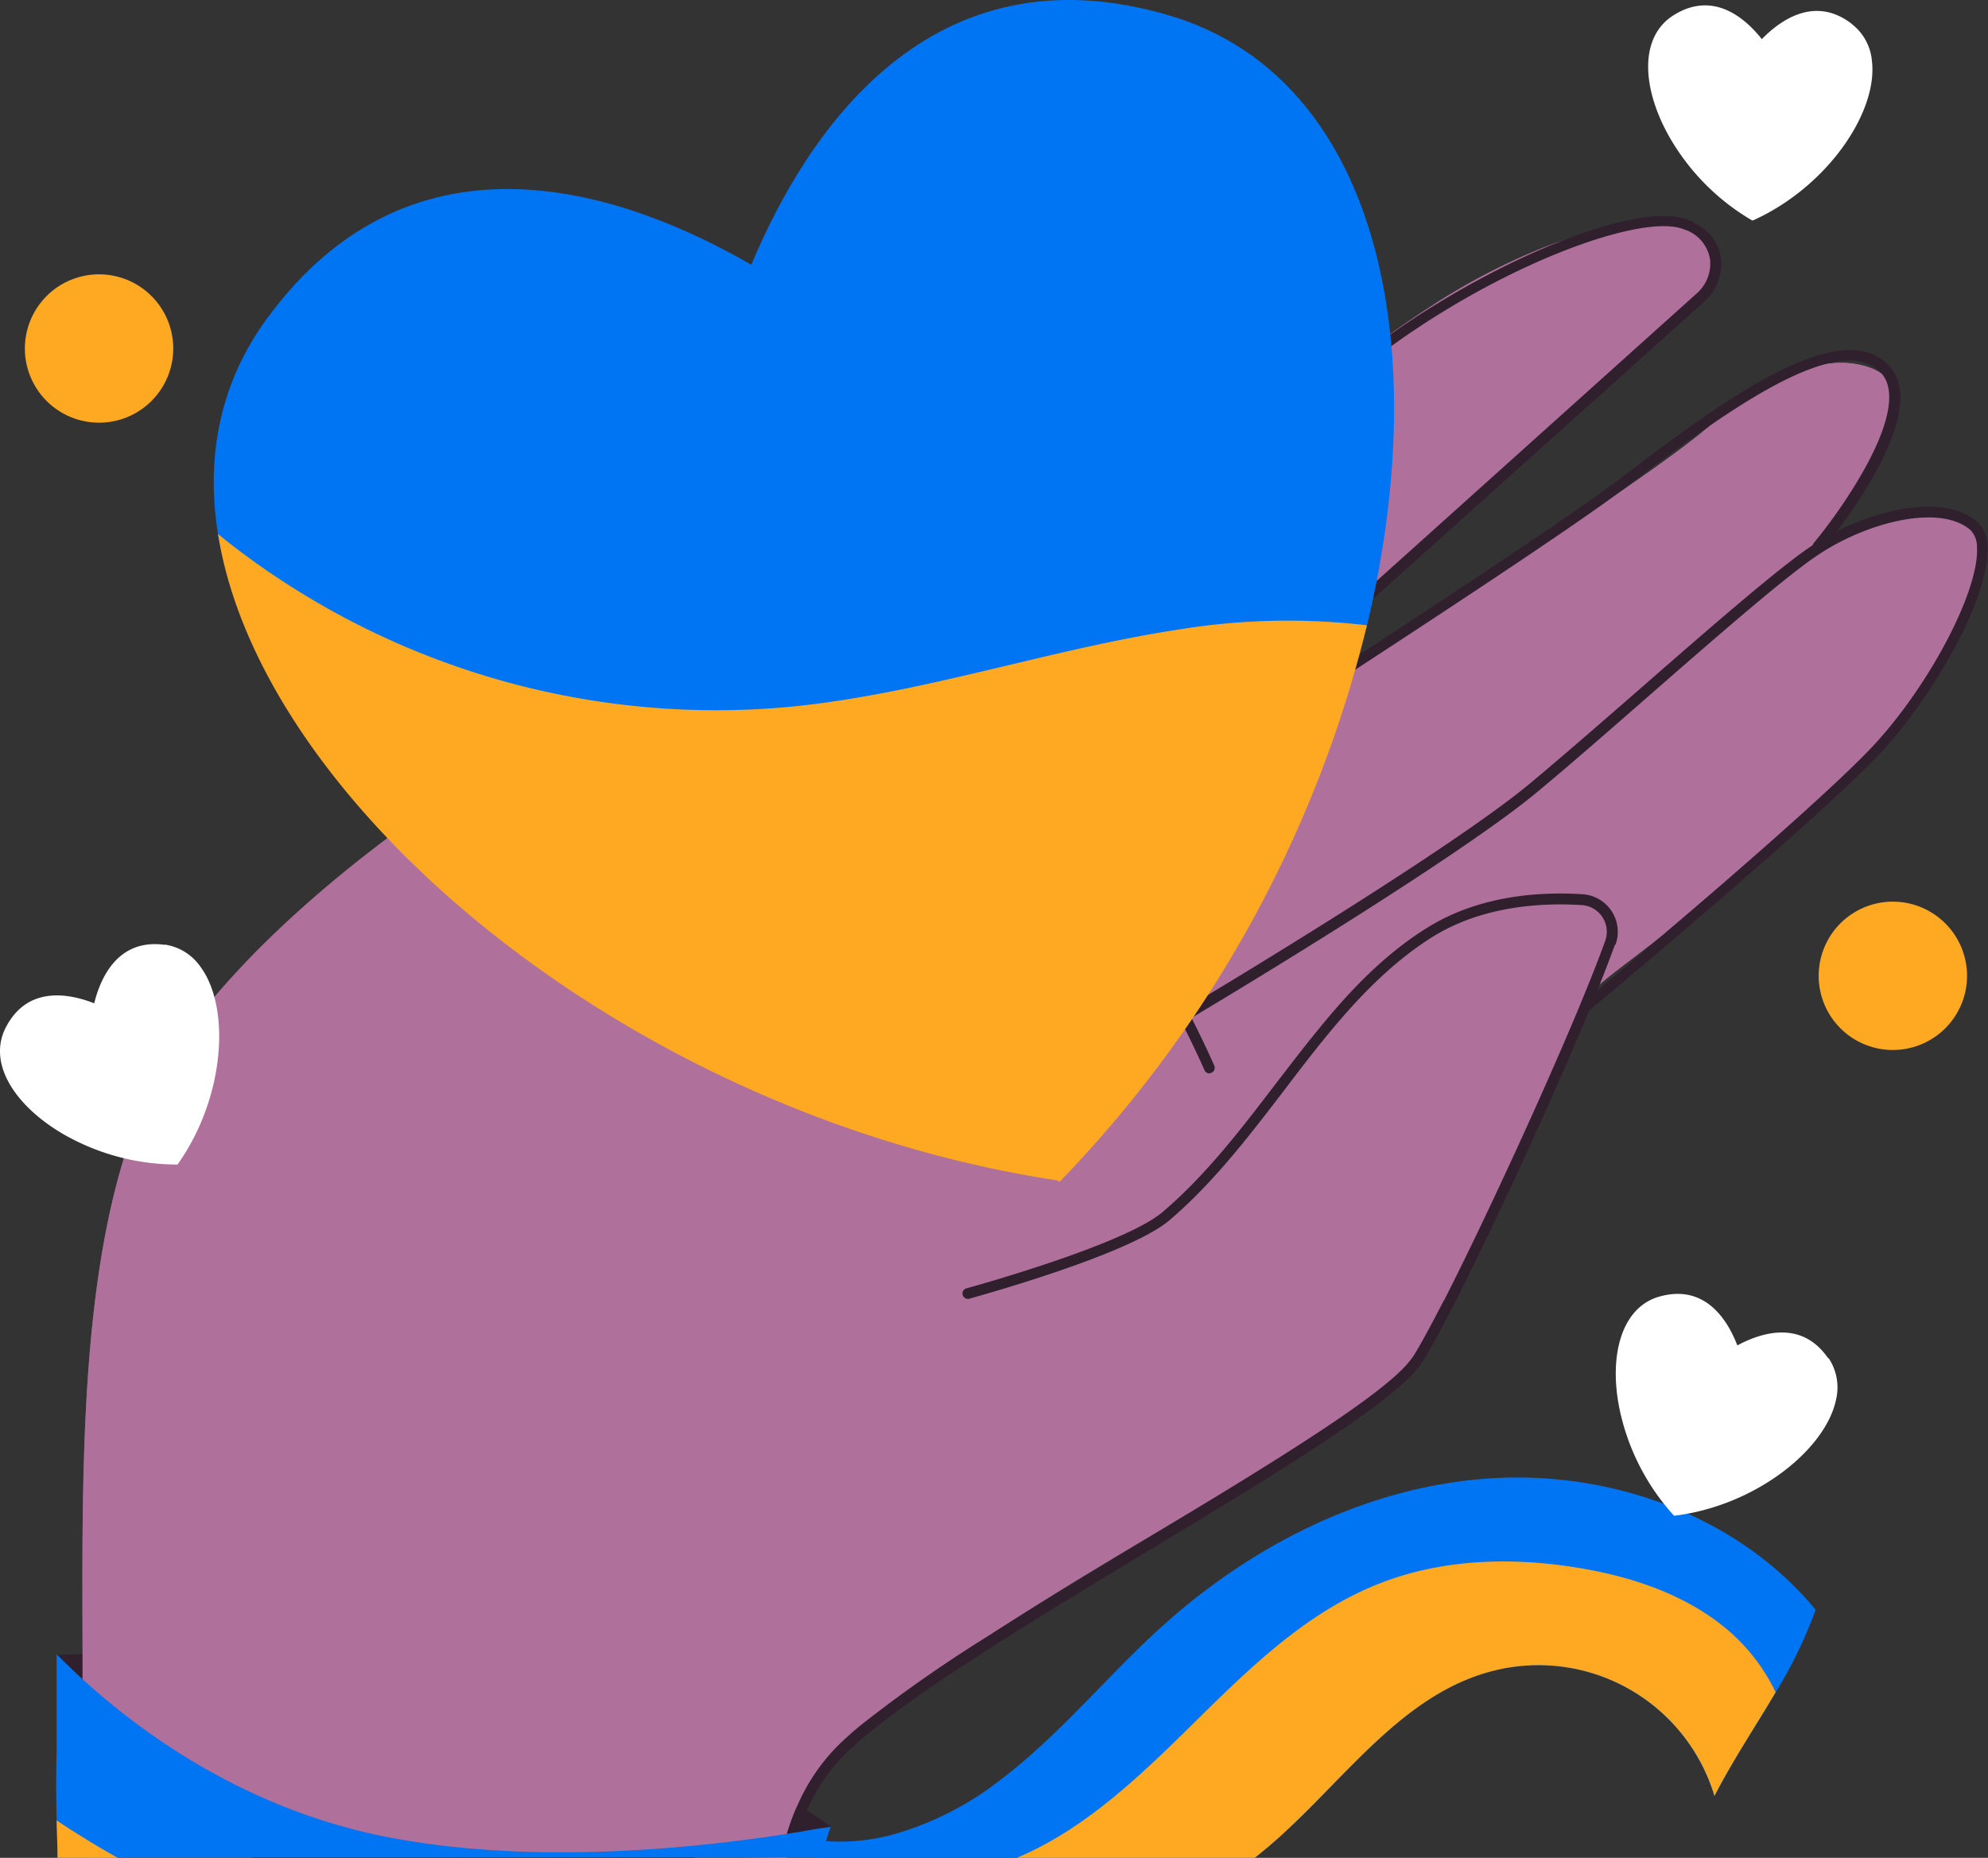
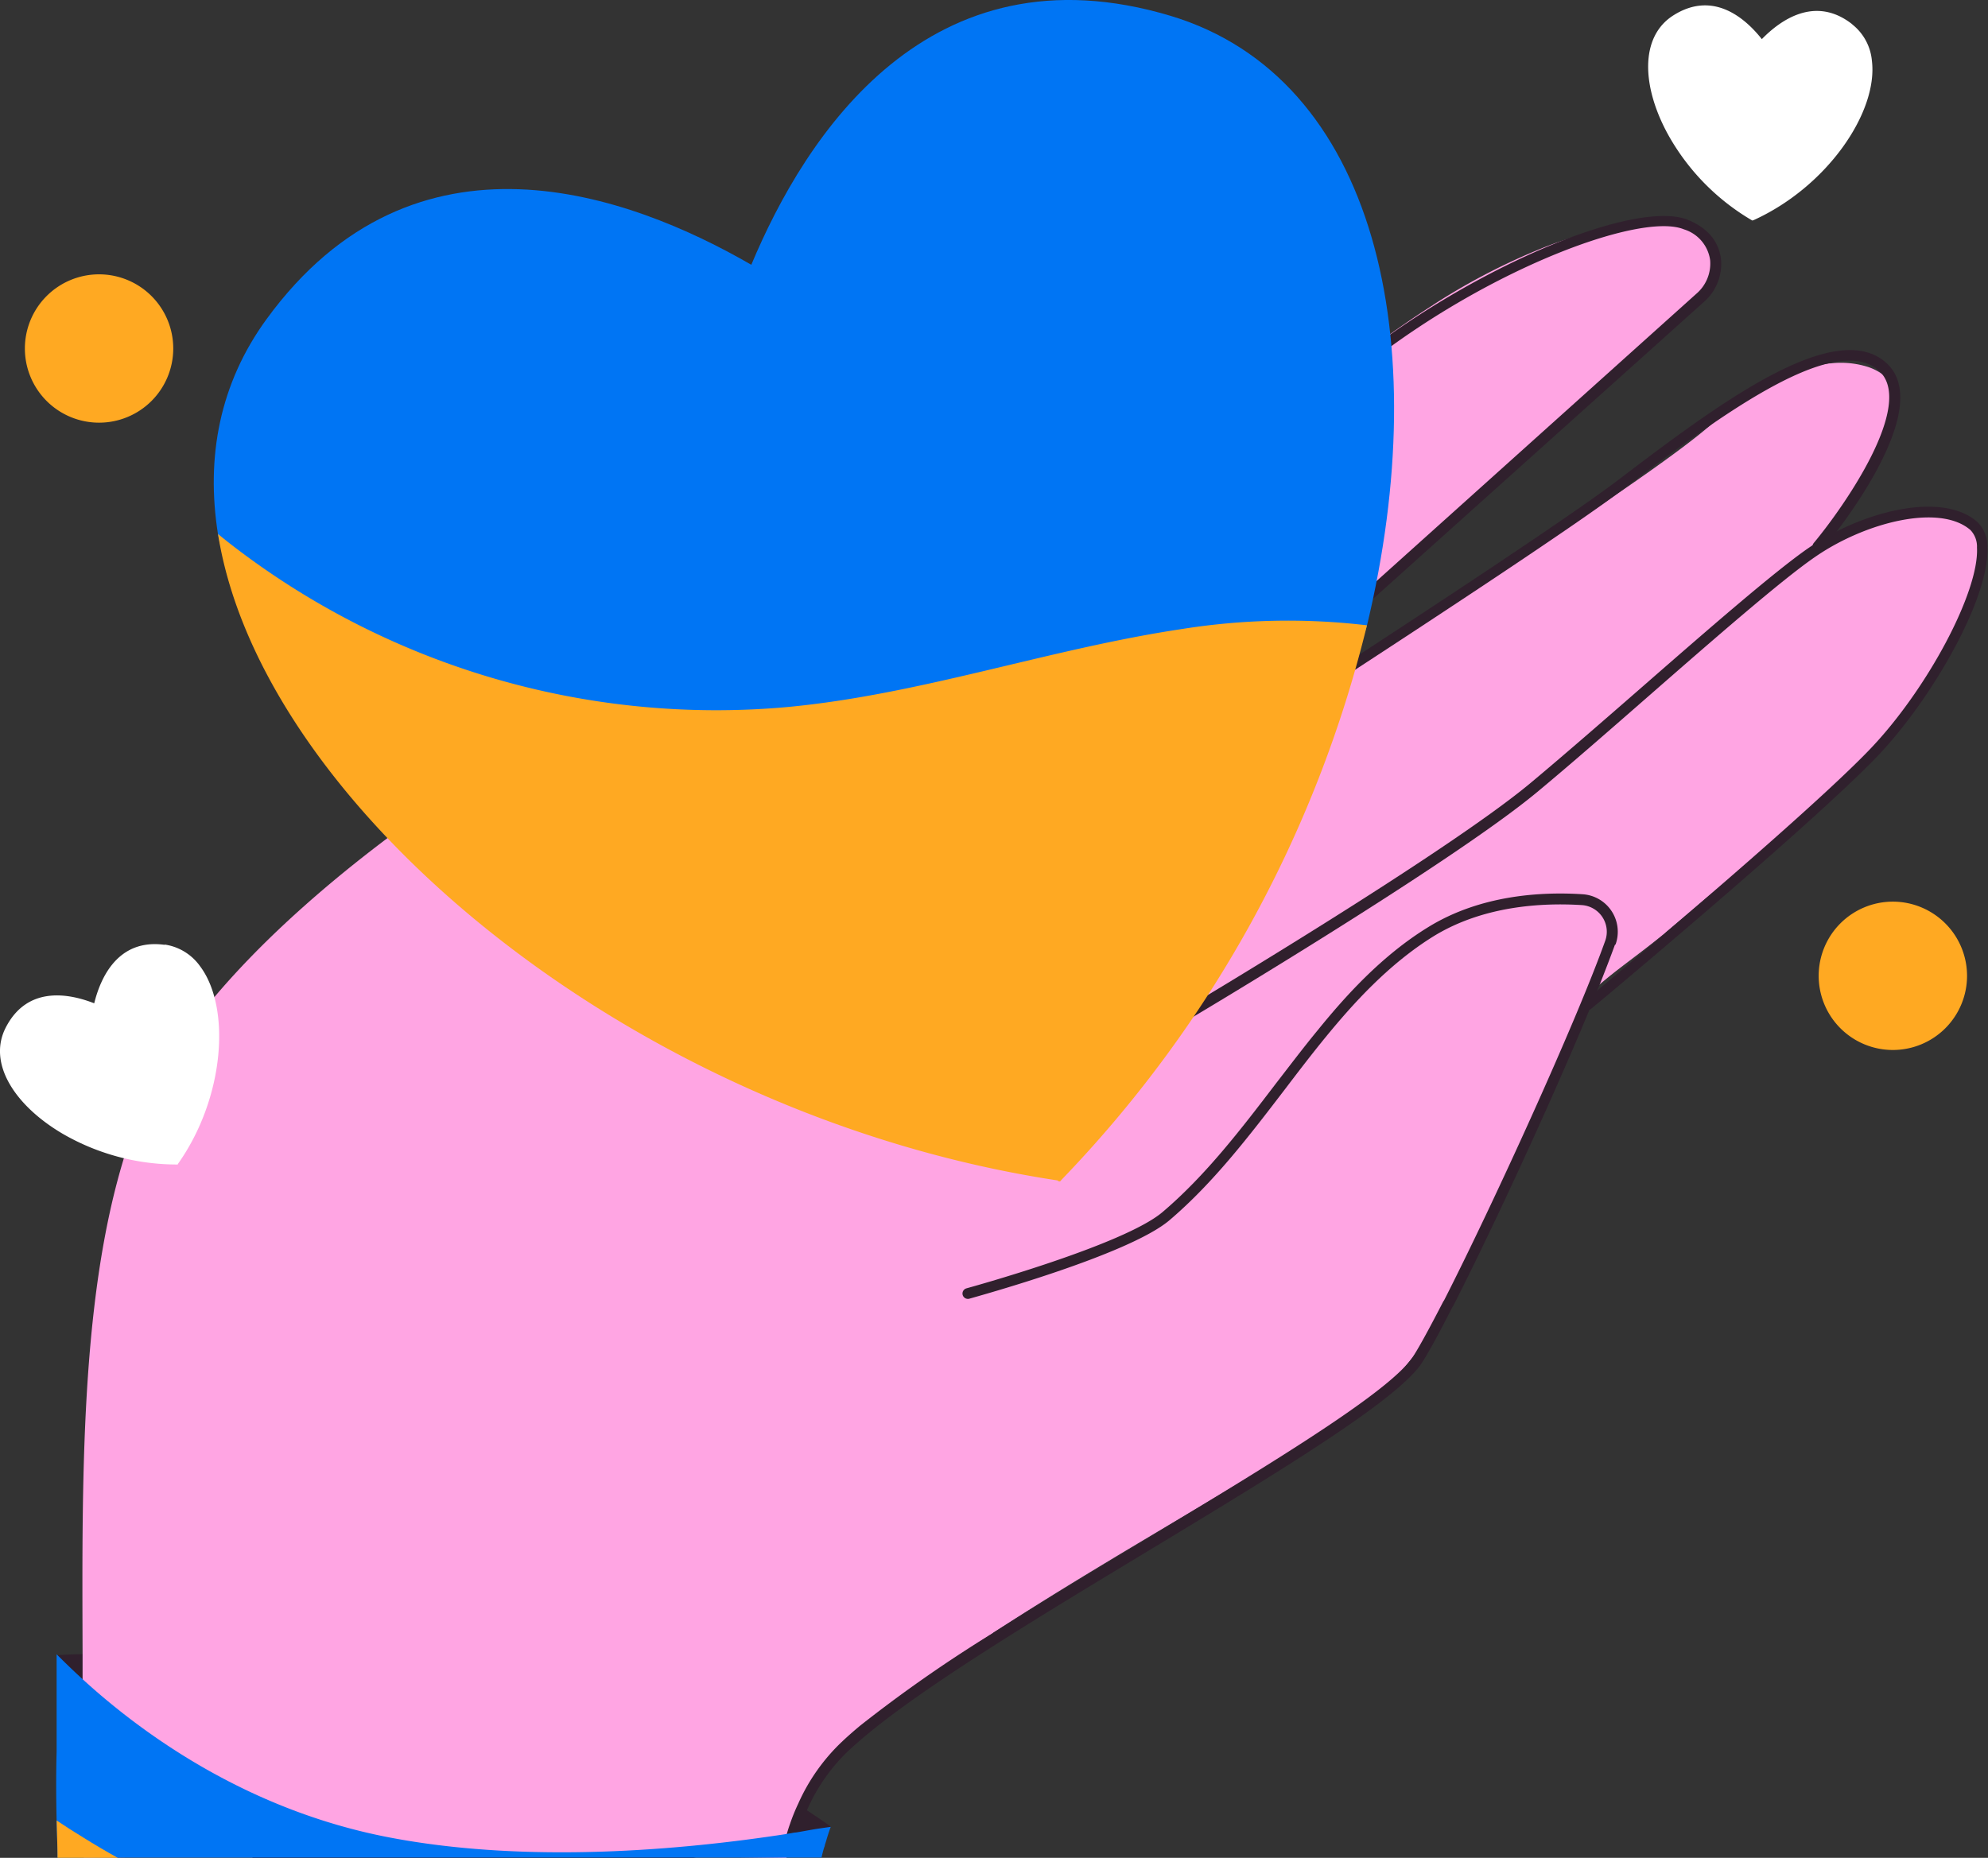
<svg xmlns="http://www.w3.org/2000/svg" viewBox="0 0 258.07 241.22">
  <rect x="0" y="0" width="258.07" height="241.22" fill="#333333" stroke="none" />
  <defs>
    <style>.cls-1{fill:none;}.cls-2{fill:#0075f4;}.cls-3{fill:#ffa922;}.cls-4{fill:#30202d;}.cls-5{fill:#ffa5e3;}.cls-6{opacity:0.39;}.cls-7{clip-path:url(#clip-path);}.cls-8{fill:#fff;}</style>
    <clipPath id="clip-path">
-       <rect class="cls-1" x="10.7" y="29.01" width="246.39" height="212.21" />
-     </clipPath>
+       </clipPath>
  </defs>
  <g id="Слой_2" data-name="Слой 2">
    <g id="Слой_1-2" data-name="Слой 1">
-       <path class="cls-2" d="M235.7,209a59.15,59.15,0,0,1-5.19,10.73c-2.6,4.43-5.46,8.66-7.95,13.48A23.85,23.85,0,0,0,193.61,217c-11.21,2.94-18.54,13.32-27.11,21.14-1.18,1.09-2.41,2.12-3.67,3.12H105.72c-.65-.7-1.27-1.44-1.85-2.19l-.43-.55v0s0,0,0-.07h.08l.64.16c.38.09.76.16,1.13.22a17.18,17.18,0,0,0,2,.23,26.3,26.3,0,0,0,8.54-.84A40.45,40.45,0,0,0,130,231c7.59-5.78,13.64-13.29,20.7-19.7,11.74-10.65,26.65-18.23,42.47-19.33s32.37,4.77,42.49,17" />
-       <path class="cls-3" d="M230.51,219.7c-2.6,4.43-5.46,8.66-7.95,13.48A23.85,23.85,0,0,0,193.61,217c-11.21,2.94-18.54,13.32-27.11,21.14-1.18,1.09-2.41,2.12-3.67,3.12H131.91c8.71-3.63,15.81-10.41,22.58-17.06,7.31-7.22,14.81-14.7,24.34-18.5,8.23-3.31,17.44-3.57,26.17-2.11,6.95,1.15,13.92,3.49,19.3,8.06a24.58,24.58,0,0,1,6.21,8.09" />
      <path class="cls-4" d="M107.94,237.2l-.11,0-4.3,1-.56.13-1,.21-12,2.69H32.83L14.57,227.17l-3.81-6.5L7.38,214.9h0c.23,0,1.4-.09,3.33-.13,13.06-.39,61.08-.31,92.8,19.5l.83.52c.13.07.24.15.36.23,1.09.7,2.15,1.42,3.19,2.18" />
      <path class="cls-5" d="M257.09,71.89a20.56,20.56,0,0,1-.78,5s0,0,0,0a48.32,48.32,0,0,1-7.48,14.53,73.31,73.31,0,0,1-5.41,6.45,98.58,98.58,0,0,1-9.56,8.83l-.17.15c-4.09,3.34-8.29,6.46-12.49,10l-2.35,2L216.31,121l-.35.31a2.73,2.73,0,0,0-.25.2l-.12.09c-3.29,2.64-5.73,4.31-8,6.28-.41.33-.78.7-1.16,1.07,0,0-.07.19-.22.54,0,0,0,0,0,.05-.13.31-.32.76-.54,1.33h0c-2.44,6.16-10.33,25.61-17.72,38.38a.88.88,0,0,0-.07.13,50.82,50.82,0,0,1-6.4,9.15c-3.69,3.85-13.46,9.8-24.87,16.57l-.48.29c-8.83,5.26-18.6,11-27.21,16.63l-.21.15A133.48,133.48,0,0,0,112,224.77a34.69,34.69,0,0,0-5.1,5.62,31,31,0,0,0-2.51,4.4c-.31.64-.6,1.29-.84,1.94-.16.43-.32.83-.47,1.25a2.67,2.67,0,0,0-.11.34c-.34,1-.63,1.93-.88,2.9l-47.86-.62-43.35.62c0-.87,0-1.76-.06-2.63-.1-3.67-.14-7.37-.1-11,0-2.26,0-4.59,0-6.94v-5.9c-.07-23.93-.36-50,7-69.13,4.86-12.57,17.66-25.55,32.51-36.75q3.61-2.73,7.36-5.3c4.79-3.31,9.66-6.38,14.48-9.2,0,0,0,0,0,0,2-1.14,3.92-2.23,5.85-3.28h0c3-1.65,6-3.17,8.85-4.57s5.83-3,9-4.8c3.7-2.15,7.55-4.54,11.53-7.11h0c23.46-15.14,50-35.71,60.53-38.55,4.64-1.26,7.37-.68,8.94.67,2.77,2.35,1.9,7.08,1.69,8v0a.23.23,0,0,1,0,.13l1.93-1.42c1.82-1.31,3.56-2.5,5.26-3.59a1.75,1.75,0,0,1,.29-.18l.11-.09a83.73,83.73,0,0,1,13.05-6.91l.27-.11a47.43,47.43,0,0,1,11.9-3.3,30.54,30.54,0,0,1,7.48-.1,3.52,3.52,0,0,1,2.5,1.63.13.13,0,0,1,0,.05c1.3,2,1.46,5.14.06,7,0,0,0,0,0,0a2.4,2.4,0,0,1-.39.44L178.58,76l-5.36,4.76-6.74,6s0,0,0,0l-7.2,6.38L147.06,104h0l0,0-.09.1h0l-1.09,1c.11-.09.48-.29,1-.64h0c.48-.29,1.07-.67,1.81-1.14.93-.58,2-1.26,3.32-2l.08-.06c2.94-1.82,6.76-4.19,11.08-6.9,1.77-1.12,3.64-2.29,5.59-3.5a1.67,1.67,0,0,1,.26-.17l7.15-4.51h0C188,78.71,200.82,70.4,210.23,63.92a.41.41,0,0,0,.11-.07c5-3.44,9-6.35,11.33-8.33a.91.91,0,0,0,.16-.13.09.09,0,0,0,0,0c3.33-2.79,8.14-6.25,13-7.65a16.11,16.11,0,0,1,2.71-.56s0,0,.06,0h.07a11.61,11.61,0,0,1,4.84.47,7.14,7.14,0,0,1,1.41.65h0l0,0a4.47,4.47,0,0,1,1.78,2c1.76,3.72-2,9.7-4,12.92-1.07,1.77-2.26,3.38-3.41,5-.33.47-.68.91-1,1.41a.08.08,0,0,1,0,0c-.26.4-.55.84-.81,1.27-.12.16-.22.34-.32.5a2.17,2.17,0,0,1,.56-.39.13.13,0,0,0,0,0h0l0,0a15.23,15.23,0,0,1,1.77-1.09A24.79,24.79,0,0,1,242,68.28a4.67,4.67,0,0,1,.68-.25c4.62-1.74,10.13-2.7,12.58-.65a3.16,3.16,0,0,1,.6.61,0,0,0,0,1,0,0,6.19,6.19,0,0,1,1.22,3.89" />
      <g class="cls-6">
        <g class="cls-7">
          <path class="cls-4" d="M257.09,71.89a20.56,20.56,0,0,1-.78,5s0,0,0,0a48.32,48.32,0,0,1-7.48,14.53,73.31,73.31,0,0,1-5.41,6.45,98.58,98.58,0,0,1-9.56,8.83l-.17.15c-4.09,3.34-8.29,6.46-12.49,10l-2.35,2L216.31,121l-.35.31a2.73,2.73,0,0,0-.25.2l-.12.09c-3.29,2.64-5.73,4.31-8,6.28-.41.33-.78.7-1.16,1.07,0,0-.07.19-.22.54,0,0,0,0,0,.05-.13.31-.32.76-.54,1.33h0c-2.44,6.16-10.33,25.61-17.72,38.38a.88.88,0,0,0-.07.13,50.82,50.82,0,0,1-6.4,9.15c-3.69,3.85-13.46,9.8-24.87,16.57l-.48.29c-8.83,5.26-18.6,11-27.21,16.63l-.21.15A133.48,133.48,0,0,0,112,224.77a34.69,34.69,0,0,0-5.1,5.62,31,31,0,0,0-2.51,4.4c-.31.64-.6,1.29-.84,1.94-.16.43-.32.83-.47,1.25a2.67,2.67,0,0,0-.11.34c-.34,1-.63,1.93-.88,2.9l-47.86-.62-43.35.62c0-.87,0-1.76-.06-2.63-.1-3.67-.14-7.37-.1-11,0-2.26,0-4.59,0-6.94v-5.9c-.07-23.93-.36-50,7-69.13,4.86-12.57,17.66-25.55,32.51-36.75q3.61-2.73,7.36-5.3c4.79-3.31,9.66-6.38,14.48-9.2,0,0,0,0,0,0,2-1.14,3.92-2.23,5.85-3.28h0c3-1.65,6-3.17,8.85-4.57s5.83-3,9-4.8c3.7-2.15,7.55-4.54,11.53-7.11h0c23.46-15.14,50-35.71,60.53-38.55,4.64-1.26,7.37-.68,8.94.67,2.77,2.35,1.9,7.08,1.69,8v0a.23.23,0,0,1,0,.13l1.93-1.42c1.82-1.31,3.56-2.5,5.26-3.59a1.75,1.75,0,0,1,.29-.18l.11-.09a83.73,83.73,0,0,1,13.05-6.91l.27-.11a47.43,47.43,0,0,1,11.9-3.3,30.54,30.54,0,0,1,7.48-.1,3.52,3.52,0,0,1,2.5,1.63.13.13,0,0,1,0,.05c1.3,2,1.46,5.14.06,7,0,0,0,0,0,0a2.4,2.4,0,0,1-.39.44L178.58,76l-5.36,4.76-6.74,6s0,0,0,0l-7.2,6.38L147.06,104h0l0,0-.09.1h0l-1.09,1c.11-.09.48-.29,1-.64h0c.48-.29,1.07-.67,1.81-1.14.93-.58,2-1.26,3.32-2l.08-.06c2.94-1.82,6.76-4.19,11.08-6.9,1.77-1.12,3.64-2.29,5.59-3.5a1.67,1.67,0,0,1,.26-.17l7.15-4.51h0C188,78.71,200.82,70.4,210.23,63.92a.41.41,0,0,0,.11-.07c5-3.44,9-6.35,11.33-8.33a.91.91,0,0,0,.16-.13.09.09,0,0,0,0,0c3.33-2.79,8.14-6.25,13-7.65a16.11,16.11,0,0,1,2.71-.56s0,0,.06,0h.07a11.61,11.61,0,0,1,4.84.47,7.14,7.14,0,0,1,1.41.65h0l0,0a4.47,4.47,0,0,1,1.78,2c1.76,3.72-2,9.7-4,12.92-1.07,1.77-2.26,3.38-3.41,5-.33.47-.68.91-1,1.41a.08.08,0,0,1,0,0c-.26.4-.55.84-.81,1.27-.12.16-.22.34-.32.5a2.17,2.17,0,0,1,.56-.39.13.13,0,0,0,0,0h0l0,0a15.23,15.23,0,0,1,1.77-1.09A24.79,24.79,0,0,1,242,68.28a4.67,4.67,0,0,1,.68-.25c4.62-1.74,10.13-2.7,12.58-.65a3.16,3.16,0,0,1,.6.61,0,0,0,0,1,0,0,6.19,6.19,0,0,1,1.22,3.89" />
        </g>
      </g>
      <path class="cls-4" d="M209.63,122.7c-.55,1.51-1.23,3.28-2,5.22-.1.25-.2.48-.31.71v0c-.31.81-.66,1.64-1,2.51h0c-4.95,11.94-12.69,28.67-17.69,38.46l-.08.1c-1.76,3.46-3,5.72-3.89,7.13-3,4.83-18.72,14.32-35.36,24.39-14.19,8.57-28.86,17.42-36.82,24.05-.74.61-1.5,1.28-2.29,2a23.72,23.72,0,0,0-5.4,7.69c-.25.53-.48,1.08-.68,1.63-.16.4-.31.83-.44,1.26,0,.09-.07.19-.1.28a1.66,1.66,0,0,1-.06.21s0,0,0,.06v0c-.27.88-.5,1.8-.71,2.74h-1.42c.19-.93.41-1.82.67-2.69,0-.13.07-.26.1-.37h0c.12-.42.25-.84.4-1.25a24.67,24.67,0,0,1,1.07-2.64,25.1,25.1,0,0,1,5.63-8c.81-.77,1.6-1.45,2.36-2.09a179.31,179.31,0,0,1,17.18-12l.21-.15c6.15-3.89,12.92-8,19.61-12l7.6-4.62.48-.29c13.23-8.06,24.45-15.23,26.81-19,.87-1.39,2.08-3.61,3.83-7a1.67,1.67,0,0,1,.13-.2c6.29-12.33,17.07-35.95,20.91-46.66a3.47,3.47,0,0,0-3-4.66c-5.22-.33-12.78.09-19.2,4-6,3.7-10.69,9-14.1,13.16-1.8,2.2-3.6,4.56-5.32,6.82-4.54,5.93-9.22,12.07-14.93,16.93-5.33,4.54-25.19,9.95-26,10.2a.71.71,0,0,1-.85-.49.7.7,0,0,1,.49-.86c.2-.06,20.39-5.59,25.46-9.91,5.62-4.77,10.26-10.85,14.73-16.71,1.76-2.27,3.54-4.63,5.37-6.85,3.47-4.28,8.25-9.68,14.43-13.46,6.74-4.14,14.6-4.59,20-4.24a4.88,4.88,0,0,1,4.28,6.5" />
      <path class="cls-4" d="M206.34,131.16a.68.68,0,0,1-.65-.24.69.69,0,0,1,.09-1c.28-.23,28.17-23.5,36.86-32.53,7.48-7.76,14.3-20.54,14-26.29a3.11,3.11,0,0,0-.86-2.29c-4-3.45-13.68-1-20.21,3.54-4.27,2.94-13,10.55-21.42,17.91-5.09,4.45-10.36,9.06-14.59,12.57-11.11,9.24-44.66,29.2-45,29.4a.69.69,0,0,1-1-.24.7.7,0,0,1,.24-1c.34-.2,33.79-20.1,44.82-29.27,4.21-3.51,9.48-8.1,14.57-12.54,8.46-7.39,17.2-15,21.54-18,6.93-4.77,17.28-7.44,21.91-3.45a4.41,4.41,0,0,1,1.35,3.29c.31,6.74-7.36,20-14.42,27.32-8.75,9.08-36.7,32.4-37,32.63a.71.71,0,0,1-.33.15" />
      <path class="cls-4" d="M139.86,110.21a.69.69,0,0,1-.49-1.27C140,108.56,198,71.49,210,62.37,222.54,52.85,238.17,41,244.9,47.15s-7.72,23.5-8.34,24.24a.71.71,0,0,1-1,.09.69.69,0,0,1-.09-1c3.95-4.75,13.18-18,8.47-22.32-5.88-5.37-21.63,6.58-33.13,15.3-12.06,9.15-70.13,46.26-70.71,46.63a.64.64,0,0,1-.26.1" />
      <path class="cls-4" d="M147.66,105.07a.69.69,0,0,1-.63-.22.7.7,0,0,1,.05-1L220.2,38.15A5.16,5.16,0,0,0,222,33.78a4.88,4.88,0,0,0-3.4-4c-5.5-2.26-24.92,4.93-40.77,17.25-15.17,11.8-58,43.07-58.47,43.38a.68.68,0,0,1-1-.15.69.69,0,0,1,.15-1C119,89,161.8,57.75,177,46s35.52-20.16,42.15-17.44c3.18,1.31,4.07,3.49,4.26,5.09a6.55,6.55,0,0,1-2.24,5.57L148,104.9a.68.68,0,0,1-.35.17" />
-       <path class="cls-4" d="M157.11,139.36a.69.69,0,0,1-.75-.41,126.18,126.18,0,0,0-43-52.11.68.68,0,0,1-.17-1,.69.69,0,0,1,1-.17,127.45,127.45,0,0,1,43.44,52.69.7.7,0,0,1-.35.92l-.17.05" />
      <path class="cls-2" d="M177.46,81.19C186.33,44.12,178.6,10.11,152,2.07,120.56-7.38,104.54,17.6,97.53,34.38,81.75,25.25,53.86,15,34.6,41.44c-6.07,8.33-7.9,17.9-6.3,27.93,5.56,35.18,143.21,36.71,149.16,11.82" />
      <path class="cls-3" d="M137.3,153.31s.26.15.34.06.21-.24.21-.24a157.49,157.49,0,0,0,39.6-71.94,87.35,87.35,0,0,0-24.06.49c-17.24,2.58-33.92,8.52-51.27,10.13A102.91,102.91,0,0,1,29.53,70.33c-.4-.32-.8-.64-1.23-1,5.56,35.18,53.47,75.52,109,83.94" />
      <path class="cls-2" d="M107.84,237.2s0,0,0,0c-.21.58-.41,1.17-.58,1.78l-.18.57c0,.14-.09.29-.13.45a11.5,11.5,0,0,0-.3,1.19H7.47c0-1.61-.09-3.24-.12-4.85-.07-3-.08-6,0-8.91,0-4.1,0-8.34,0-12.63l.08.07c1,1,2.09,2.06,3.33,3.19,8,7.31,21.58,17,39.66,20.49s38.28,1.64,51.66-.42h0c.33-.06.65-.11,1-.18h0a4.86,4.86,0,0,0,.55-.07c.87-.15,1.72-.31,2.53-.44Z" />
      <path class="cls-3" d="M15.28,241.22H7.47c0-1.61-.09-3.24-.12-4.85,1.15.77,2.3,1.51,3.47,2.22,1.47.92,2.95,1.79,4.46,2.63" />
-       <path class="cls-8" d="M237.32,176.36c-3.47-5.07-8.77-3.3-11.79-1.67-1.22-3.19-4.1-8-10.05-6.36-5,1.36-6.69,7.71-5.22,14.73a29.6,29.6,0,0,0,7.05,13.74s0,0,0,0,.06,0,.06,0c10.49-1.28,19.71-8.6,21-15.19a6.82,6.82,0,0,0-1-5.28" />
      <path class="cls-8" d="M240.46,3.16c-4.83-3.81-9.36-.53-11.75,1.92C226.59,2.4,222.42-1.3,217.22,2c-4.42,2.81-4.09,9.36-.6,15.62a29.56,29.56,0,0,0,10.83,11s0,.05.05,0,.06,0,.06,0C237.19,24.29,243.81,14.55,243,7.9a6.79,6.79,0,0,0-2.56-4.74" />
      <path class="cls-8" d="M21.4,122.68c-6.09-.85-8.35,4.27-9.17,7.59C9,129,3.57,127.93.75,133.41c-2.4,4.66,1.19,10.15,7.37,13.79a29.62,29.62,0,0,0,14.9,4s.05,0,.06,0,0-.05,0-.05c6.11-8.61,6.92-20.36,2.88-25.71a6.84,6.84,0,0,0-4.6-2.8" />
      <path class="cls-3" d="M22.49,45.25a9.63,9.63,0,1,1-9.63-9.63,9.63,9.63,0,0,1,9.63,9.63" />
      <path class="cls-3" d="M255.35,126.7a9.63,9.63,0,1,1-9.63-9.63,9.64,9.64,0,0,1,9.63,9.63" />
    </g>
  </g>
</svg>